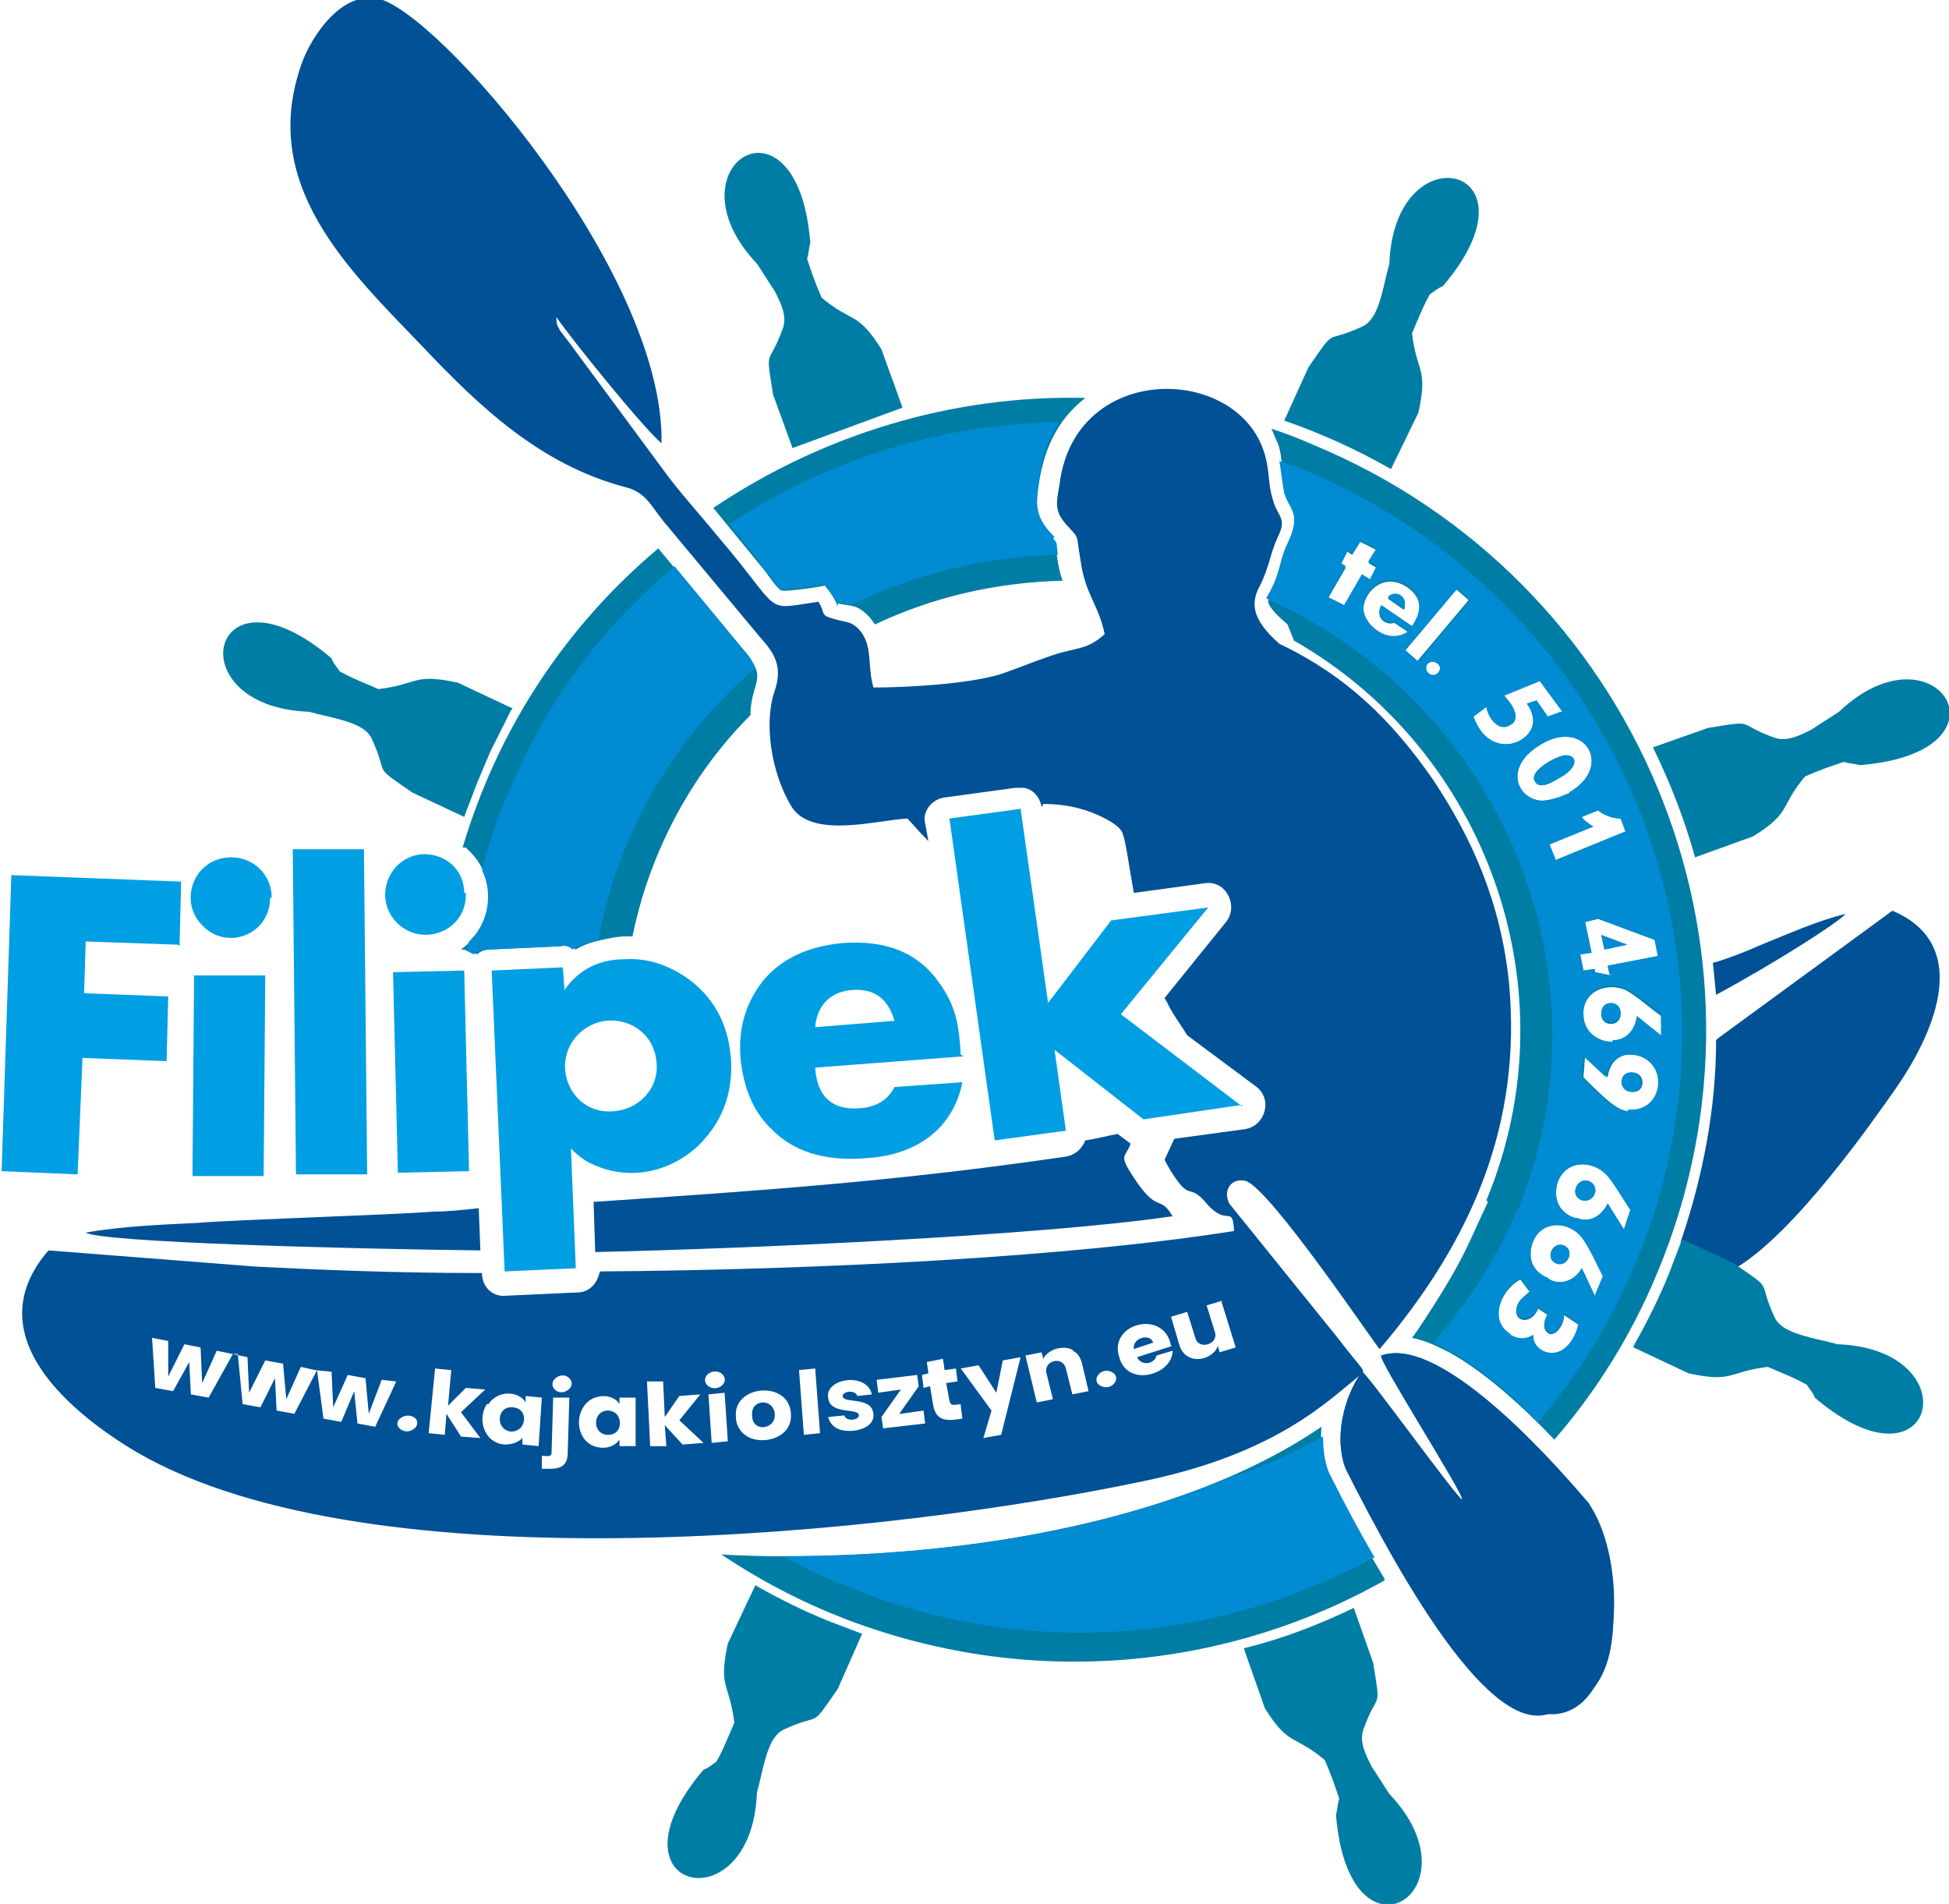
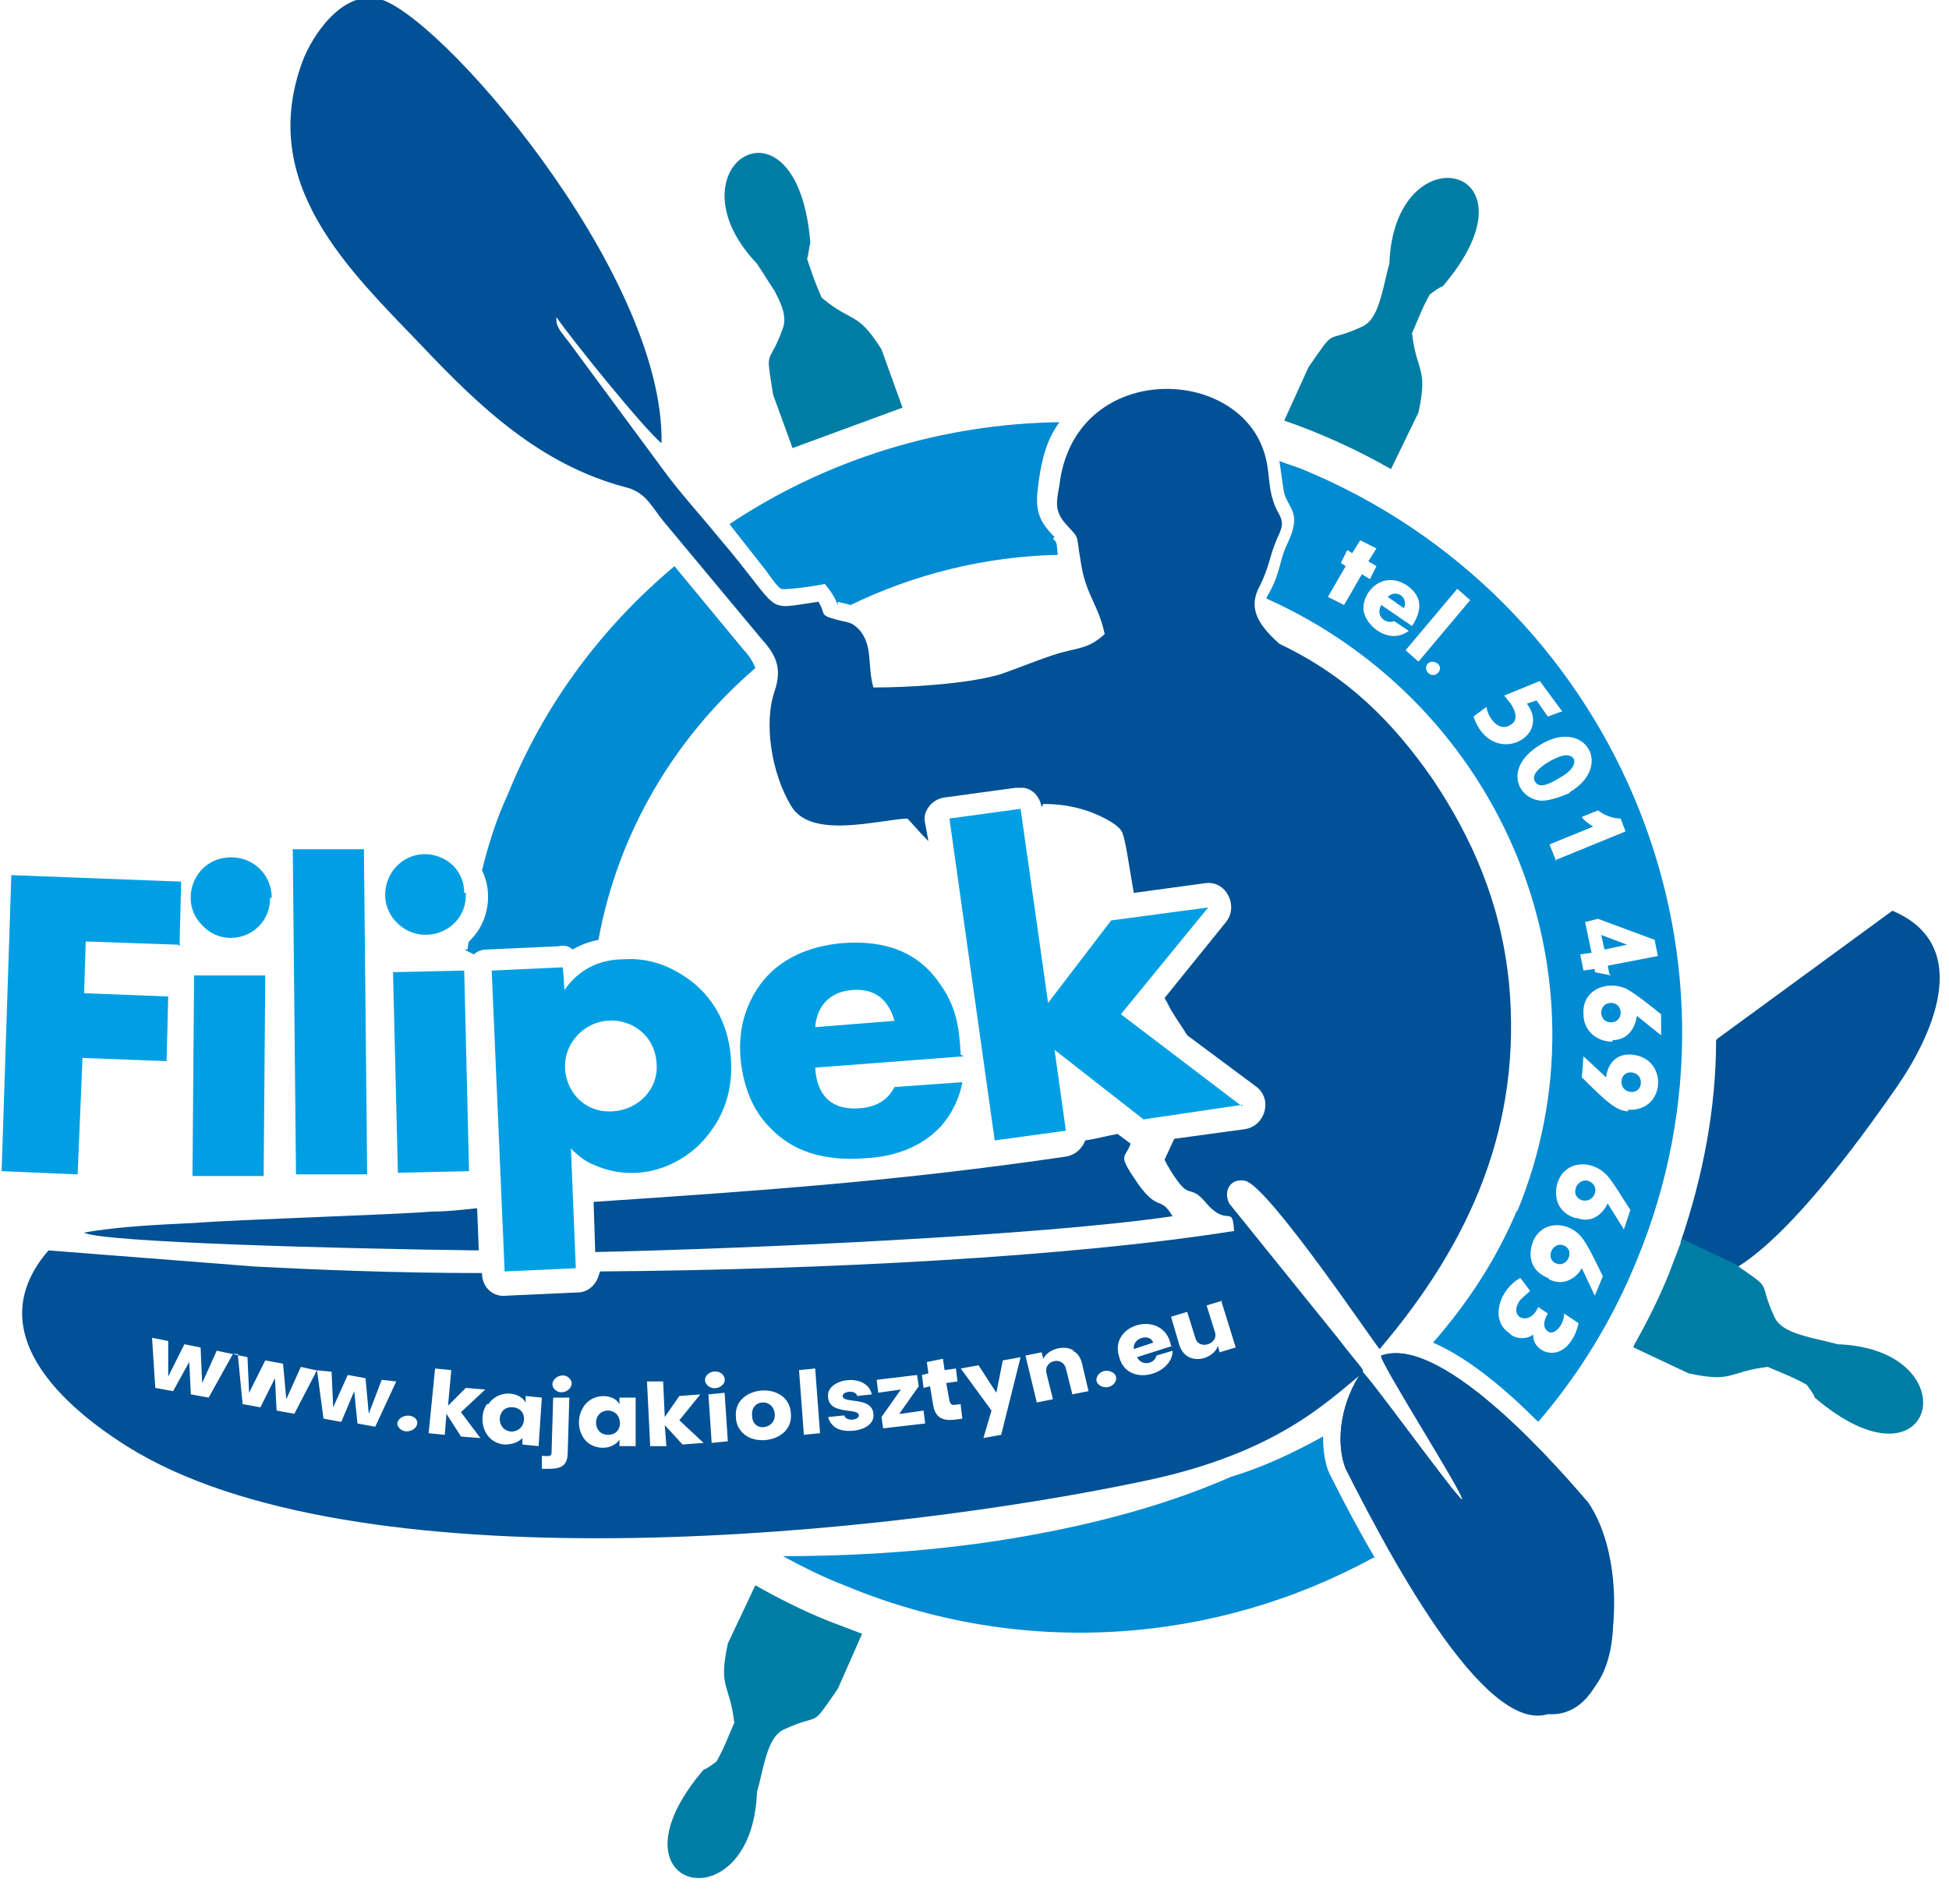
<svg xmlns="http://www.w3.org/2000/svg" xml:space="preserve" width="1205px" height="1177px" version="1.1" shape-rendering="geometricPrecision" text-rendering="geometricPrecision" image-rendering="optimizeQuality" fill-rule="evenodd" clip-rule="evenodd" viewBox="0 0 1205 1177">
  <g id="Layer_x0020_1">
    <g id="_1905605994128">
      <path fill="#005196" d="M644 499c-1,-6 -5,-11 -11,-12l-5 0 -44 6c-8,1 -14,9 -12,16l2 11c-6,-6 -10,-11 -13,-14 -19,1 -60,13 -72,-8 -12,-20 -17,-51 -10,-71 5,-15 0,-23 -9,-33l-60 -72c-8,-10 -11,-18 -24,-21 -52,-14 -89,-49 -125,-87 -45,-47 -102,-100 -74,-176 6,-16 24,-43 46,-39 36,6 178,169 176,275 -11,-9 -57,-66 -65,-78 0,3 0,4 1,6 2,4 2,3 4,6 4,5 6,8 9,12l51 69c10,14 22,27 36,44 40,47 26,44 61,39 5,8 0,8 11,11 7,2 9,1 14,6 9,10 5,22 9,36 21,0 57,-2 78,-8 9,-3 21,-8 33,-12 15,-5 21,-3 32,-13 -4,-19 -12,-24 -15,-46 -3,-17 0,-12 -9,-22 -7,-8 -6,-13 -4,-24 9,-77 111,-75 127,-19 3,10 2,19 5,28 3,11 9,11 3,23 -5,11 -5,18 -11,30 -6,11 -5,21 12,36 42,20 70,48 95,84 24,36 42,76 47,126 8,87 -23,159 -80,226 -1,0 -68,-100 -83,-104 -9,-2 -14,6 -10,14l67 83c16,21 18,20 14,23 -21,17 -52,48 -131,65 -159,34 -480,67 -625,-17 -39,-23 -101,-72 -55,-125l128 10c39,2 87,4 140,4 0,9 7,15 15,14l44 -2c6,0 11,-4 13,-10l1 -3c138,-1 291,-9 392,-25 -1,-17 -4,-2 -17,-17 -10,-12 -10,-3 -18,-14 -3,-4 -6,-9 -8,-13l6 -13 44 -6c12,-2 17,-18 7,-26l-43 -32c-3,-5 -6,-9 -9,-14 -2,-3 -3,-6 -5,-9l38 -47c8,-10 0,-26 -13,-24l-44 6c-3,-17 -5,-32 -7,-37 -2,-6 -18,-13 -26,-15 -7,-2 -15,-3 -23,-3zm-343 369c-6,9 -2,24 11,25 4,0 8,-1 11,-4l0 4 10 1 2 -30 -10 -1 0 4c-4,-7 -17,-8 -23,1zm21 4c4,4 2,13 -6,13 -10,-1 -9,-16 1,-15 2,0 4,1 5,2zm100 21l13 -1 -15 -14 13 -16 -13 1 -9 13 -1 -22 -10 0 2 40 10 0 -1 -13 11 12zm26 -32l-10 1 2 30 10 -1 -2 -30zm-10 -4c6,4 14,-3 8,-8 -6,-4 -14,3 -8,8zm26 32c10,4 26,-1 25,-15 -1,-21 -36,-18 -34,2 0,6 4,11 9,13zm13 -9c-4,4 -12,3 -12,-5 -1,-10 13,-11 14,-1 0,2 0,4 -2,6zm-126 18l1 -34 -10 0 -1 34c0,3 -3,2 -6,2l0 8c8,0 16,1 16,-10zm-8 -39c5,5 14,-2 9,-7 -5,-5 -14,2 -9,7zm17 12c-5,9 -1,24 13,24 4,0 8,-2 10,-5l0 4 10 0 0 -30 -10 0 0 4c-4,-7 -18,-7 -23,3zm21 3c4,4 3,13 -5,13 -10,0 -10,-15 0,-15 2,0 4,1 5,2zm283 -39c-6,-4 -16,-1 -19,5l-1 -4 -10 2 7 29 10 -2 -4 -16c-2,-8 10,-11 12,-3l4 16 10 -2 -4 -17c-1,-4 -3,-7 -6,-8zm17 22c7,3 13,-6 6,-9 -7,-3 -13,6 -6,9zm43 -25c-4,-23 -39,-14 -32,7 5,19 33,11 33,-4l-10 3c-1,5 -9,7 -12,1l22 -7zm-11 -2l-12 4c-1,-7 10,-10 12,-4zm-216 57l10 -1 -3 -40 -10 1 3 40zm259 -83l-10 3 5 16c3,8 -10,12 -12,4l-5 -16 -10 3 5 17c4,14 21,10 24,1l1 4 10 -3 -9 -29zm-125 35l-11 2 -4 20 -11 -17 -11 2 19 26 -5 17 11 -2 12 -48zm-111 45c8,2 21,-1 20,-10 -1,-11 -19,-6 -19,-11 0,-3 8,-4 9,0l9 -1c-3,-14 -29,-10 -27,2 1,11 19,6 19,11 0,3 -8,4 -9,0l-10 1c1,4 4,7 8,8zm36 -10l12 -17 -1 -7 -25 3 1 8 14 -2 -12 17 1 7 26 -3 -1 -8 -14 2zm38 -6c-8,1 -6,2 -9,-13l7 -1 -1 -8 -7 1 -1 -7 -10 2 1 7 -4 1 1 8 4 -1 2 12c2,11 11,9 18,8l-1 -8zm-347 15c5,5 14,-1 10,-6 -5,-5 -15,1 -10,6zm37 5l13 1 -12 -16 15 -14 -12 -1 -11 11 2 -22 -10 -1 -4 40 10 1 1 -13 9 14zm-137 -51l3 31 11 2 9 -18 1 20 11 2 14 -27 4 30 11 2 8 -19 2 20 11 2 13 -28 -9 -1 -8 21 -2 -22 -11 -2 -9 20 -1 -22 -10 -1 0 0 -9 -2 -9 20 -2 -22 -11 -2 -10 20 -1 -22 -19 -4 -9 20 -1 -22 -10 -2 -10 20 0 -22 -10 -2 2 31 11 2 10 -18 1 20 11 2 15 -27z" />
      <path fill="#005196" d="M1062 642l108 -79c52,22 23,80 2,110 -14,20 -62,89 -99,111l-2 -1 -32 -15c14,-41 22,-83 22,-125 0,0 0,0 0,0z" />
-       <path fill="#005196" d="M1060 595c10,-3 20,-7 29,-11 15,-6 35,-15 52,-19 -4,5 -43,30 -80,50l-2 -20z" />
-       <path fill="#007DA5" d="M769 1019l13 37c15,24 18,16 37,32 4,9 6,15 9,24 -1,3 -1,6 -2,10 8,99 90,47 33,-13 -4,-6 -7,-11 -11,-17 -3,-6 -8,-15 -5,-23 9,-25 11,-10 6,-41l-12 -34c-23,11 -44,19 -68,25z" />
      <path fill="#007DA5" d="M1010 833l34 16c28,6 24,-1 49,-4 9,4 15,6 24,11 2,3 4,5 5,8 75,64 97,-30 14,-33 -7,-2 -13,-3 -20,-5 -7,-2 -16,-5 -19,-12 -11,-24 1,-15 -25,-33l-32 -15 -8 21 0 0c-6,15 -14,31 -22,45z" />
-       <path fill="#007DA5" d="M1048 530l36 -13c24,-15 16,-18 32,-37 9,-4 15,-6 24,-9 3,1 6,1 10,2 99,-8 47,-90 -13,-33 -6,4 -11,7 -17,11 -6,3 -15,8 -23,5 -25,-9 -10,-11 -41,-6l-34 12c11,23 19,43 26,68z" />
      <path fill="#007DA5" d="M860 290l17 -35c6,-28 -1,-24 -4,-49 4,-9 6,-15 11,-24 3,-2 5,-4 8,-5 64,-75 -30,-97 -33,-14 -2,7 -3,13 -5,20 -2,7 -5,16 -12,19 -24,11 -15,-1 -33,25l-15 33c23,8 45,18 66,30z" />
      <path fill="#007DA5" d="M558 252l-13 -36c-15,-24 -18,-16 -37,-32 -4,-9 -6,-15 -9,-24 1,-3 1,-6 2,-10 -8,-99 -90,-47 -33,13 4,6 7,11 11,17 3,6 8,15 5,23 -9,25 -11,10 -6,41l12 33 68 -25z" />
-       <path fill="#007DA5" d="M317 438l-34 -16c-28,-6 -24,1 -49,4 -9,-4 -15,-6 -24,-11 -2,-3 -4,-5 -5,-8 -75,-64 -97,30 -14,33 7,2 13,3 20,5 7,2 16,5 19,12 11,24 -1,15 25,33l32 15 8 -21 0 0 8 -19 13 -26z" />
      <path fill="#007DA5" d="M467 980l-17 36c-6,28 1,24 4,49 -4,9 -6,15 -11,24 -3,2 -5,4 -8,5 -64,75 30,97 33,14 2,-7 3,-13 5,-20 2,-7 5,-16 12,-19 24,-11 15,1 33,-25l15 -34 -21 -8 0 0c-15,-6 -31,-14 -45,-22z" />
-       <path fill="#007DA5" d="M651 333c2,2 2,2 2,5 0,5 2,16 4,21 -41,1 -80,10 -116,27l-3 -4c-8,-9 -12,-7 -20,-9l0 2c-2,-5 -4,-8 -8,-13 -4,1 -25,4 -27,3 -2,-1 -5,-5 -10,-12l-32 -39c67,-45 147,-70 230,-68 -18,14 -26,33 -29,55l0 0c-2,14 -2,21 10,33zm268 409c54,-130 0,-278 -119,-346l-4 -10c-1,-1 -11,-9 -12,-14 0,-1 1,-3 2,-6 7,-13 6,-20 11,-30 9,-19 1,-21 -2,-31 -2,-7 -2,-24 -5,-31 -2,-4 -2,-5 -4,-9 9,3 17,6 26,10 200,83 296,311 213,511 -16,39 -38,74 -64,104 -18,-19 -43,-42 -65,-54 -8,-4 -14,-7 -23,-9 1,-1 2,-3 3,-4 30,-45 31,-53 44,-80zm-43 -333l32 -38 -8 -7 -32 38 8 7zm99 344c8,3 15,-1 19,-9l10 16 4 -12c-4,-6 -11,-18 -15,-22 -9,-9 -25,-9 -30,5 -3,10 1,19 11,22zm3 -11c-8,-3 -3,-14 4,-12 8,3 4,14 -4,12zm-20 49c8,4 16,0 20,-7l8 17 5 -12c-3,-6 -9,-19 -13,-24 -8,-10 -24,-11 -30,2 -4,10 -1,19 9,23zm4 -10c-7,-3 -2,-14 5,-11 7,3 2,14 -5,11zm-28 45c4,3 10,3 14,0 -1,10 15,18 24,3 2,-3 3,-6 4,-10l-9 -6c0,8 -7,14 -10,11 -3,-2 -3,-6 0,-11l-6 -4c-5,12 -18,7 -12,-3 1,-2 4,-4 7,-7l-6 -8c-13,7 -19,26 -7,34zm63 -182c9,0 14,-7 15,-15l15 12 0 -13c-6,-4 -16,-13 -22,-16 -12,-5 -27,1 -26,16 0,10 8,17 18,17zm-1 -11c-8,0 -8,-12 0,-12 8,0 8,12 0,12zm-30 -193l-14 -19 -22 9 4 5c4,6 4,11 0,13 -7,5 -14,-4 -15,-11l-8 6c10,27 35,17 37,4 0,-4 -1,-8 -4,-12l6 -2 7 10 8 -3zm-5 92l44 -18 -3 -8c-5,0 -10,-2 -14,-5l-10 4c1,2 4,4 7,6l-27 11 4 10zm46 154c24,2 26,-32 3,-34 -9,-1 -15,5 -16,14l-14 -13 -1 13c5,5 15,15 20,18 3,2 6,3 9,3zm2 -11c-8,-1 -7,-13 1,-12 8,1 7,13 -1,12zm-120 -259c4,-4 -2,-9 -6,-6 -4,4 2,10 6,6zm81 74c28,-16 10,-46 -17,-30 -24,14 -15,34 0,35 5,0 11,-2 18,-5zm-6 -9c-8,5 -13,6 -15,2 -4,-6 12,-15 18,-16 8,-1 10,7 -3,14zm31 121l-1 -5 31 -6 -2 -10 -35 -13 -8 2 4 19 -7 1 2 10 7 -1 0 2 10 2zm-3 -15l-2 -9 16 6 -14 3zm-145 -228l4 -8 -5 -3 5 -8 -10 -5 -5 8 -3 -2 -4 8 3 2 -11 19 10 5 11 -19 5 3zm26 29c6,-9 7,-18 -3,-25 -15,-10 -28,4 -27,15 1,10 16,22 28,13l-9 -6c-5,2 -12,-3 -8,-10l19 13zm-5 -11l-10 -7c5,-5 13,0 10,7zm-12 600c-101,57 -227,68 -343,20 -24,-10 -46,-22 -67,-36l0 0c54,3 118,0 179,-10 72,-12 141,-34 192,-69 -1,12 1,23 6,34 10,21 21,40 33,60zm-570 -453c22,-74 64,-137 121,-185l53 64c15,16 5,18 4,37l0 2c-1,2 -55,49 -73,137 -7,-1 -19,2 -23,3 -4,1 -9,3 -12,5 -2,-2 -5,-3 -9,-2l-44 2c-3,0 -6,1 -8,3 -3,-2 -6,-3 -10,-3 21,-15 23,-45 4,-62l0 0 0 0 -1 -1z" />
      <path fill="#008BD2" d="M651 333c3,3 2,2 3,10 -45,1 -89,12 -128,31l-8 -2 0 2c-2,-5 -4,-8 -8,-13 -4,1 -25,4 -27,3 -2,-1 -5,-5 -10,-12l-22 -28c60,-40 131,-62 204,-63 -8,11 -11,23 -13,38l0 0c-2,15 -1,22 10,33zm287 416c60,-145 -8,-313 -155,-379 0,-1 1,-2 2,-4 7,-13 6,-20 11,-30 9,-19 1,-21 -2,-31 -1,-5 -2,-14 -3,-20 5,2 9,3 14,5 192,79 286,298 207,489 -15,37 -36,71 -61,100 -19,-19 -42,-39 -65,-49 21,-24 39,-51 52,-82zm68 -63c24,2 26,-32 3,-34 -9,-1 -15,5 -16,14l-14 -13 -1 13c5,5 15,15 20,18 3,2 6,3 9,3zm2 -11c-8,-1 -7,-13 1,-12 8,1 7,13 -1,12zm-50 116c8,4 16,0 20,-7l8 17 5 -12c-3,-6 -9,-19 -13,-24 -8,-10 -24,-11 -30,2 -4,10 -1,19 9,23zm4 -10c-7,-3 -2,-14 5,-11 7,3 2,14 -5,11zm13 -28c8,3 15,-1 19,-9l10 16 4 -12c-4,-6 -11,-18 -15,-22 -9,-9 -25,-9 -30,5 -3,10 1,19 11,22zm3 -11c-8,-3 -3,-14 4,-12 8,3 4,14 -4,12zm-44 83c4,3 10,3 14,0 -1,10 15,18 24,3 2,-3 3,-6 4,-10l-9 -6c0,8 -7,14 -10,11 -3,-2 -3,-6 0,-11l-6 -4c-5,12 -18,7 -12,-3 1,-2 4,-4 7,-7l-6 -8c-13,7 -19,26 -7,34zm63 -182c9,0 14,-7 15,-15l15 12 0 -13c-5,-4 -16,-13 -22,-16 -12,-5 -27,1 -26,16 0,10 8,17 18,17zm-1 -11c-8,0 -8,-12 0,-12 8,0 8,12 0,12zm-149 -274l4 -8 -5 -3 5 -8 -10 -5 -5 8 -3 -2 -4 8 3 2 -11 19 10 5 11 -19 5 3zm26 29c6,-9 7,-18 -3,-25 -15,-10 -28,4 -27,15 1,10 16,22 28,13l-9 -6c-5,2 -12,-3 -8,-10l19 13zm-5 -11l-10 -7c5,-5 13,0 10,7zm93 156l44 -18 -3 -8c-5,0 -10,-2 -14,-5l-10 4c1,2 4,4 7,6l-27 11 4 10zm34 70l-1 -5 31 -6 -2 -10 -35 -13 -8 2 4 19 -7 1 2 10 7 -1 0 2 10 2zm-3 -15l-2 -9 16 6 -14 3zm-103 -171c4,-4 -2,-9 -6,-6 -4,4 2,10 6,6zm81 74c28,-16 10,-46 -17,-30 -24,14 -15,34 0,35 5,0 11,-2 18,-5zm-6 -9c-8,5 -13,6 -15,2 -4,-6 12,-15 18,-16 8,-1 10,7 -3,14zm2 -41l-14 -19 -22 9 4 5c4,6 4,11 0,13 -7,5 -14,-4 -15,-11l-8 6c11,32 49,13 33,-8l6 -2 7 10 8 -3zm-89 -31l32 -38 -8 -7 -32 38 8 7zm-28 554c-97,53 -217,63 -327,17 -13,-5 -25,-11 -38,-18 45,0 94,-3 142,-11 48,-8 94,-20 135,-38 20,-6 39,-15 57,-25 0,8 1,18 5,25 8,16 17,33 27,50zm-560 -376c1,-5 0,-4 2,-6 11,-11 14,-29 7,-43l0 0c4,-16 9,-32 16,-47 23,-57 59,-104 103,-141l43 52c3,3 6,8 7,11 -50,43 -85,102 -97,168 -5,1 -11,3 -16,6 -2,-2 -5,-3 -9,-2l-44 2c-3,0 -6,1 -8,3 -2,-1 -4,-2 -6,-3z" />
      <path fill="#005196" d="M832 908c35,70 95,176 132,148 55,-11 28,-113 18,-127 -13,-15 -89,-105 -128,-91 -3,1 52,87 50,89 -2,1 -61,-81 -62,-79 -12,17 -17,42 -10,60z" />
      <path fill="#005196" d="M832 908c148,292 194,84 150,21 -13,-15 -89,-105 -128,-91 -3,1 52,87 50,89 -2,1 -61,-81 -62,-79 -12,17 -17,42 -10,60z" />
      <g>
-         <path fill="#005196" d="M725 752c-8,-14 -9,-1 -24,-24 -10,-15 -5,-12 -2,-21l-8 -6c-6,1 -13,3 -20,4 -2,5 -6,9 -12,10 -102,15 -187,21 -292,28l1 31c93,-2 274,-10 356,-22l0 0zm-430 -5c-9,1 -18,2 -27,2 -24,2 -123,5 -146,7 -20,1 -47,2 -69,6 10,6 159,10 244,11l-1 -26z" />
+         <path fill="#005196" d="M725 752c-8,-14 -9,-1 -24,-24 -10,-15 -5,-12 -2,-21l-8 -6c-6,1 -13,3 -20,4 -2,5 -6,9 -12,10 -102,15 -187,21 -292,28l1 31c93,-2 274,-10 356,-22l0 0m-430 -5c-9,1 -18,2 -27,2 -24,2 -123,5 -146,7 -20,1 -47,2 -69,6 10,6 159,10 244,11l-1 -26z" />
      </g>
      <g>
        <path fill="#009FE3" fill-rule="nonzero" d="M110 584l-57 -2 -1 32 52 2 -1 40 -52 -2 -3 72 -47 -2 6 -183 105 4 -1 40zm57 -29c0,23 -27,33 -42,17 -15,-15 -5,-42 18,-42 14,0 25,11 25,25l0 0zm-4 172l-44 0 1 -124 44 0 -1 124zm64 -1l-44 0 -2 -201 44 0 2 201zm61 -174c1,23 -26,34 -42,19 -16,-15 -6,-42 16,-43 14,0 25,10 25,24l0 0zm2 172l-44 1 -3 -124 44 -1 3 124zm162 -68c1,21 -6,38 -20,52 -18,17 -43,22 -65,12 -5,-2 -9,-5 -14,-10l3 74 -44 2 -8 -186 44 -2 1 14c9,-13 22,-19 37,-19 15,-1 29,4 42,14 15,12 23,29 24,49l0 0zm-46 2c-1,-26 -32,-36 -49,-18 -17,18 -4,49 22,47 16,-1 28,-14 27,-29l0 0zm190 -5l-92 7c1,18 11,27 29,25 9,-1 16,-5 20,-13l42 -3c-2,11 -7,20 -13,27 -11,12 -27,19 -47,20 -25,2 -45,-4 -59,-19 -11,-11 -16,-25 -18,-41 -2,-20 3,-36 14,-50 11,-13 27,-21 49,-23 27,-2 47,6 60,25 10,14 12,26 13,44zm-43 -22c-4,-14 -13,-20 -26,-19 -14,1 -22,10 -23,23l50 -4zm215 52l-61 9 -55 -43 7 50 -44 6 -28 -199 44 -6 17 120 39 -51 60 -8 -54 66 75 57z" />
      </g>
    </g>
  </g>
</svg>